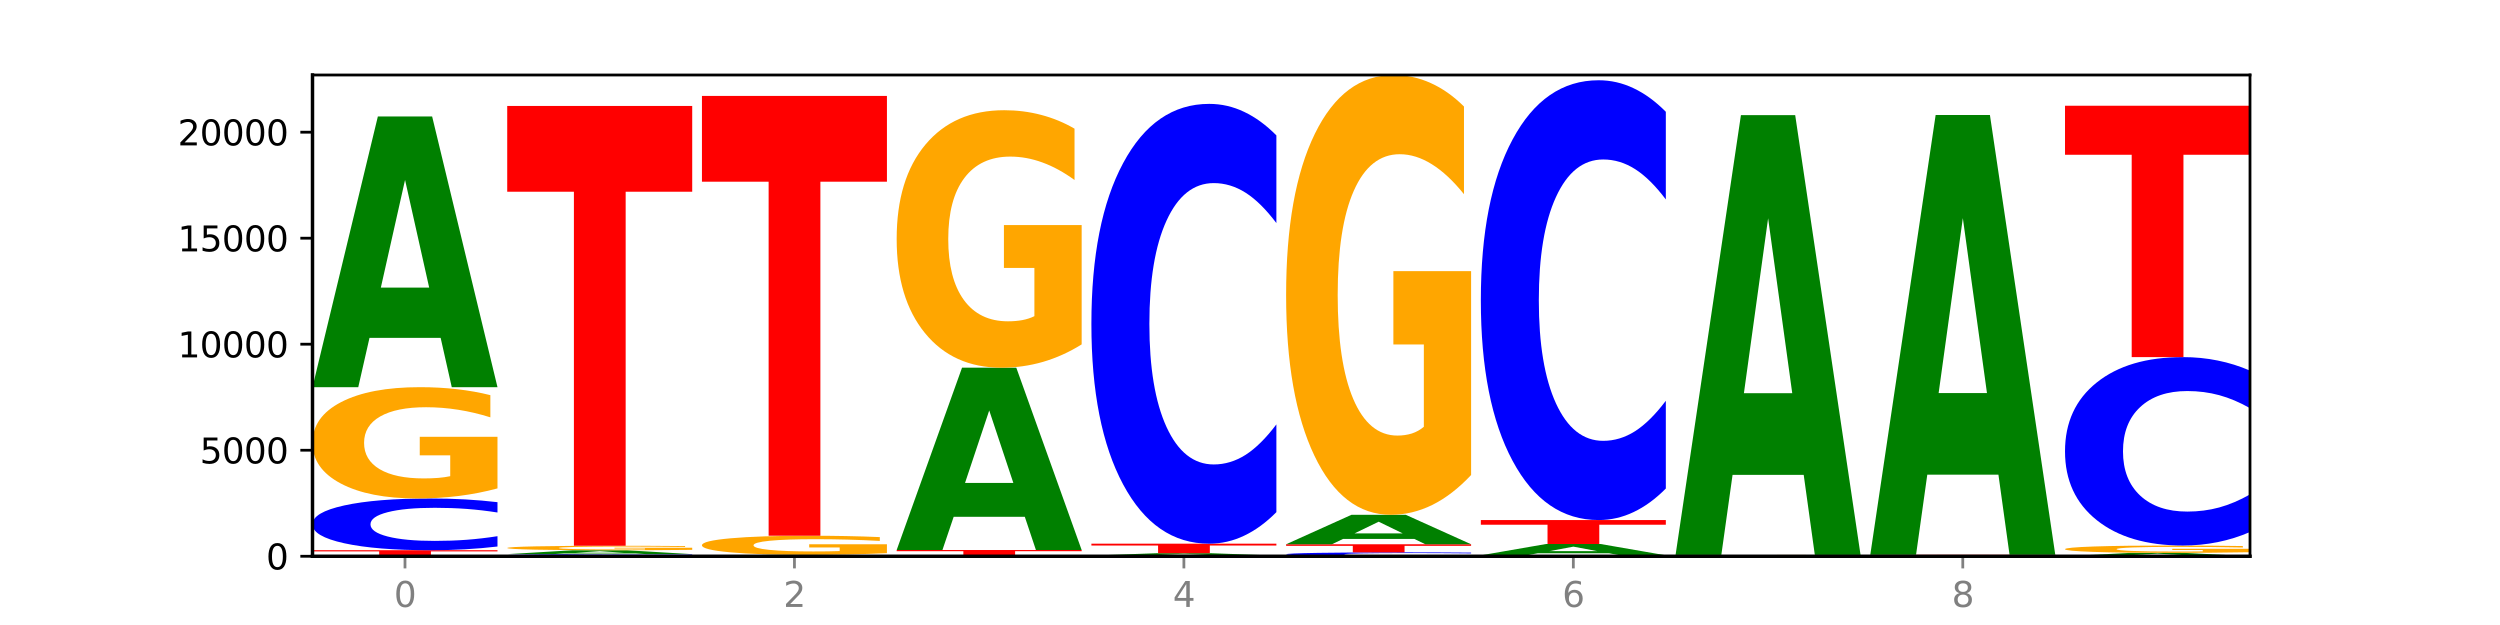
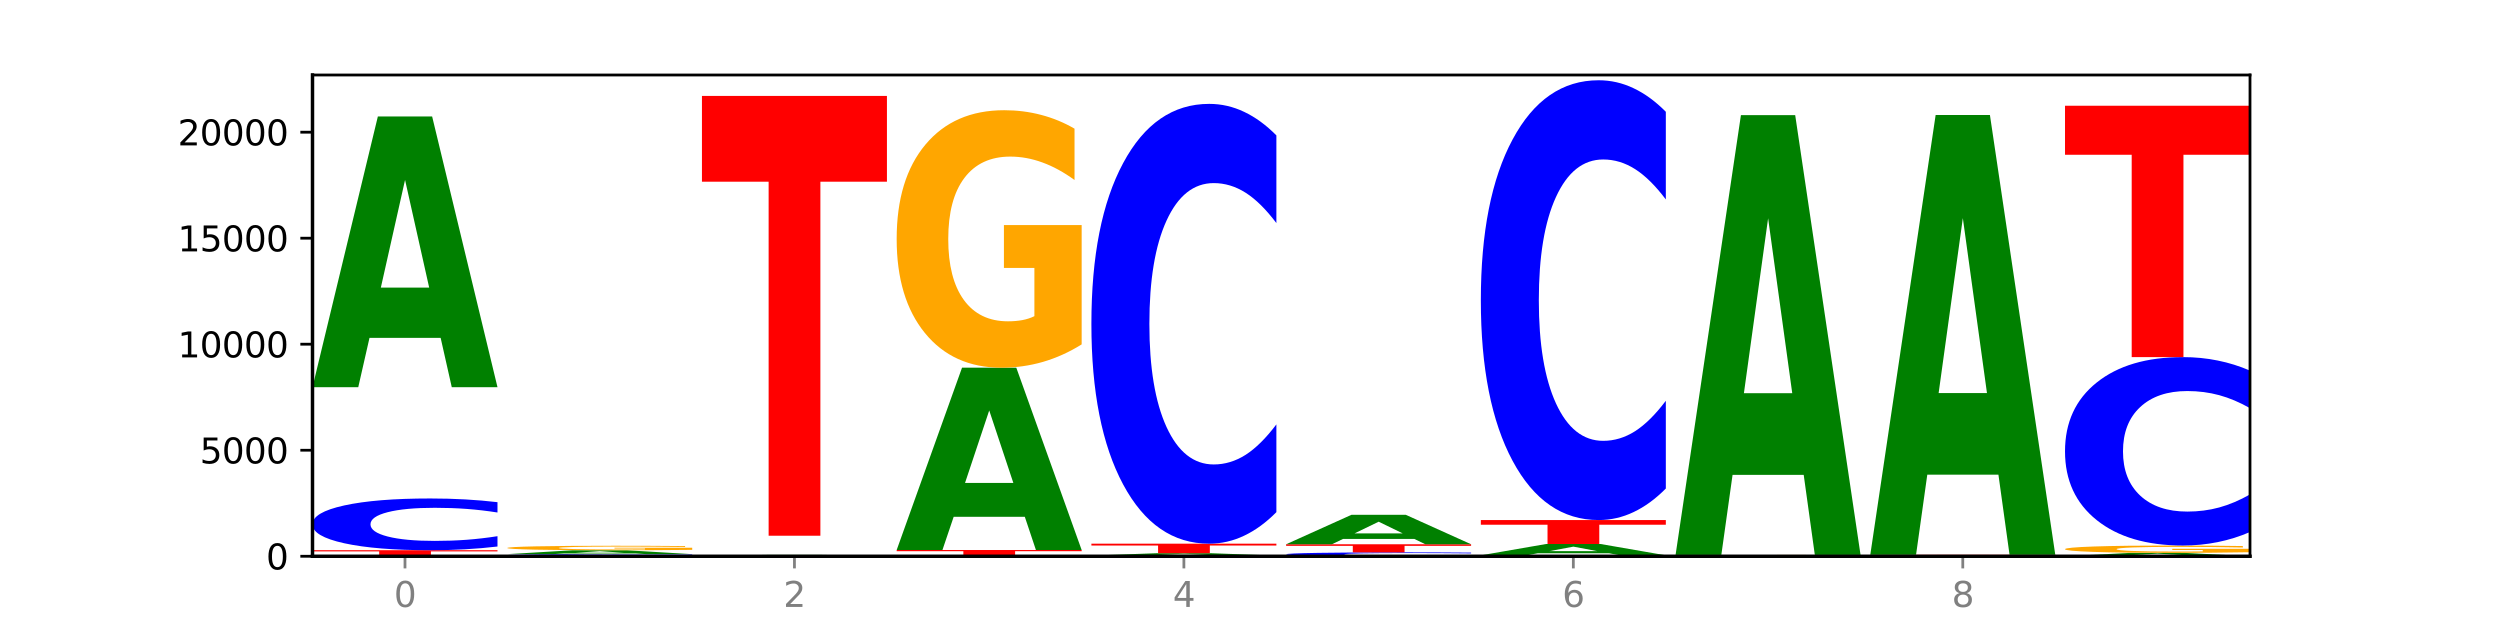
<svg xmlns="http://www.w3.org/2000/svg" xmlns:xlink="http://www.w3.org/1999/xlink" width="720pt" height="180pt" viewBox="0 0 720 180" version="1.1">
  <defs>
    <style type="text/css">*{stroke-linejoin: round; stroke-linecap: butt}</style>
  </defs>
  <g id="figure_1">
    <g id="patch_1">
      <path d="M 0 180  L 720 180  L 720 0  L 0 0  z " style="fill: #ffffff" />
    </g>
    <g id="axes_1">
      <g id="patch_2">
        <path d="M 90 160.2  L 648 160.2  L 648 21.6  L 90 21.6  z " style="fill: #ffffff" />
      </g>
      <g id="line2d_1">
        <path d="M 90 160.2  L 648 160.2  " clip-path="url(#p79a4bda461)" style="fill: none; stroke: #000000; stroke-width: 0.5; stroke-linecap: square" />
      </g>
      <g id="patch_3">
        <path d="M 90 158.466  L 143.276 158.466  L 143.276 158.804  L 124.109 158.804  L 124.109 160.2  L 109.204 160.2  L 109.204 158.804  L 90 158.804  L 90 158.466  z " clip-path="url(#p79a4bda461)" style="fill: #ff0000" />
      </g>
      <g id="patch_4">
        <path d="M 143.276 157.397  Q 138.82 157.927 134.001 158.195  Q 129.182 158.466 123.934 158.466  Q 108.282 158.466 99.141 156.458  Q 90 154.451 90 151.017  Q 90 147.572 99.141 145.567  Q 108.282 143.56 123.934 143.56  Q 129.182 143.56 134.001 143.831  Q 138.82 144.099 143.276 144.628  L 143.276 147.6  Q 138.78 146.897 134.417 146.571  Q 130.055 146.245 125.236 146.245  Q 116.591 146.245 111.638 147.516  Q 106.698 148.785 106.698 151.017  Q 106.698 153.24 111.638 154.512  Q 116.591 155.781 125.236 155.781  Q 130.055 155.781 134.417 155.454  Q 138.78 155.125 143.276 154.423  L 143.276 157.397  z " clip-path="url(#p79a4bda461)" style="fill: #0000ff" />
      </g>
      <g id="patch_5">
-         <path d="M 143.276 140.66  Q 137.903 142.11 132.124 142.838  Q 126.345 143.56 120.184 143.56  Q 106.262 143.56 98.131 139.243  Q 90 134.926 90 127.543  Q 90 120.074 98.274 115.79  Q 106.561 111.506 120.972 111.506  Q 126.525 111.506 131.611 112.089  Q 136.709 112.665 141.223 113.804  L 141.223 120.194  Q 136.566 118.73 131.957 118.009  Q 127.348 117.28 122.716 117.28  Q 114.143 117.28 109.498 119.942  Q 104.853 122.597 104.853 127.543  Q 104.853 132.443 109.331 135.118  Q 113.808 137.786 122.047 137.786  Q 124.292 137.786 126.214 137.634  Q 128.136 137.475 129.665 137.144  L 129.665 131.145  L 120.889 131.145  L 120.889 125.802  L 143.276 125.802  L 143.276 140.66  z " clip-path="url(#p79a4bda461)" style="fill: #ffa600" />
-       </g>
+         </g>
      <g id="patch_6">
        <path d="M 126.905 97.303  L 106.415 97.303  L 103.18 111.506  L 90 111.506  L 108.823 33.538  L 124.454 33.538  L 143.276 111.506  L 130.107 111.506  L 126.905 97.303  z M 109.683 82.832  L 123.604 82.832  L 116.655 51.819  L 109.683 82.832  z " clip-path="url(#p79a4bda461)" style="fill: #008000" />
      </g>
      <g id="patch_7">
        <path d="M 199.357 160.157  Q 194.9 160.178 190.081 160.189  Q 185.263 160.2 180.014 160.2  Q 164.363 160.2 155.222 160.119  Q 146.08 160.037 146.08 159.898  Q 146.08 159.758 155.222 159.677  Q 164.363 159.595 180.014 159.595  Q 185.263 159.595 190.081 159.606  Q 194.9 159.617 199.357 159.639  L 199.357 159.759  Q 194.86 159.731 190.498 159.718  Q 186.135 159.704 181.316 159.704  Q 172.672 159.704 167.718 159.756  Q 162.779 159.807 162.779 159.898  Q 162.779 159.988 167.718 160.04  Q 172.672 160.091 181.316 160.091  Q 186.135 160.091 190.498 160.078  Q 194.86 160.065 199.357 160.036  L 199.357 160.157  z " clip-path="url(#p79a4bda461)" style="fill: #0000ff" />
      </g>
      <g id="patch_8">
        <path d="M 182.985 159.392  L 162.496 159.392  L 159.261 159.595  L 146.08 159.595  L 164.903 158.478  L 180.534 158.478  L 199.357 159.595  L 186.187 159.595  L 182.985 159.392  z M 165.764 159.184  L 179.684 159.184  L 172.735 158.74  L 165.764 159.184  z " clip-path="url(#p79a4bda461)" style="fill: #008000" />
      </g>
      <g id="patch_9">
        <path d="M 199.357 158.36  Q 193.984 158.419 188.205 158.449  Q 182.426 158.478 176.265 158.478  Q 162.343 158.478 154.212 158.303  Q 146.08 158.128 146.08 157.828  Q 146.08 157.525 154.355 157.351  Q 162.641 157.177 177.053 157.177  Q 182.605 157.177 187.691 157.201  Q 192.79 157.224 197.303 157.27  L 197.303 157.53  Q 192.646 157.47 188.038 157.441  Q 183.429 157.412 178.796 157.412  Q 170.223 157.412 165.578 157.52  Q 160.934 157.627 160.934 157.828  Q 160.934 158.027 165.411 158.135  Q 169.889 158.244 178.127 158.244  Q 180.372 158.244 182.294 158.237  Q 184.217 158.231 185.745 158.218  L 185.745 157.974  L 176.969 157.974  L 176.969 157.757  L 199.357 157.757  L 199.357 158.36  z " clip-path="url(#p79a4bda461)" style="fill: #ffa600" />
      </g>
      <g id="patch_10">
-         <path d="M 146.08 30.516  L 199.357 30.516  L 199.357 55.218  L 180.19 55.218  L 180.19 157.177  L 165.285 157.177  L 165.285 55.218  L 146.08 55.218  L 146.08 30.516  z " clip-path="url(#p79a4bda461)" style="fill: #ff0000" />
-       </g>
+         </g>
      <g id="patch_11">
        <path d="M 255.437 160.192  Q 250.981 160.196 246.162 160.198  Q 241.343 160.2 236.094 160.2  Q 220.443 160.2 211.302 160.185  Q 202.161 160.17 202.161 160.145  Q 202.161 160.12 211.302 160.105  Q 220.443 160.09 236.094 160.09  Q 241.343 160.09 246.162 160.092  Q 250.981 160.094 255.437 160.098  L 255.437 160.12  Q 250.94 160.115 246.578 160.112  Q 242.215 160.11 237.397 160.11  Q 228.752 160.11 223.799 160.119  Q 218.859 160.129 218.859 160.145  Q 218.859 160.161 223.799 160.171  Q 228.752 160.18 237.397 160.18  Q 242.215 160.18 246.578 160.178  Q 250.94 160.175 255.437 160.17  L 255.437 160.192  z " clip-path="url(#p79a4bda461)" style="fill: #0000ff" />
      </g>
      <g id="patch_12">
        <path d="M 239.065 160.039  L 218.576 160.039  L 215.341 160.09  L 202.161 160.09  L 220.983 159.809  L 236.615 159.809  L 255.437 160.09  L 242.268 160.09  L 239.065 160.039  z M 221.844 159.987  L 235.765 159.987  L 228.815 159.875  L 221.844 159.987  z " clip-path="url(#p79a4bda461)" style="fill: #008000" />
      </g>
      <g id="patch_13">
-         <path d="M 255.437 159.31  Q 250.064 159.559 244.285 159.685  Q 238.506 159.809 232.345 159.809  Q 218.423 159.809 210.292 159.066  Q 202.161 158.322 202.161 157.051  Q 202.161 155.764 210.435 155.027  Q 218.722 154.289 233.133 154.289  Q 238.685 154.289 243.772 154.389  Q 248.87 154.488 253.384 154.685  L 253.384 155.785  Q 248.727 155.533 244.118 155.409  Q 239.509 155.283 234.876 155.283  Q 226.304 155.283 221.659 155.742  Q 217.014 156.199 217.014 157.051  Q 217.014 157.895 221.492 158.355  Q 225.969 158.815 234.208 158.815  Q 236.453 158.815 238.375 158.789  Q 240.297 158.761 241.826 158.704  L 241.826 157.671  L 233.05 157.671  L 233.05 156.751  L 255.437 156.751  L 255.437 159.31  z " clip-path="url(#p79a4bda461)" style="fill: #ffa600" />
-       </g>
+         </g>
      <g id="patch_14">
        <path d="M 202.161 27.627  L 255.437 27.627  L 255.437 52.33  L 236.27 52.33  L 236.27 154.289  L 221.365 154.289  L 221.365 52.33  L 202.161 52.33  L 202.161 27.627  z " clip-path="url(#p79a4bda461)" style="fill: #ff0000" />
      </g>
      <g id="patch_15">
        <path d="M 311.518 160.199  Q 307.061 160.2 302.242 160.2  Q 297.423 160.2 292.175 160.2  Q 276.524 160.2 267.382 160.198  Q 258.241 160.197 258.241 160.194  Q 258.241 160.191 267.382 160.189  Q 276.524 160.188 292.175 160.188  Q 297.423 160.188 302.242 160.188  Q 307.061 160.188 311.518 160.189  L 311.518 160.191  Q 307.021 160.191 302.658 160.19  Q 298.296 160.19 293.477 160.19  Q 284.832 160.19 279.879 160.191  Q 274.94 160.192 274.94 160.194  Q 274.94 160.196 279.879 160.197  Q 284.832 160.198 293.477 160.198  Q 298.296 160.198 302.658 160.198  Q 307.021 160.197 311.518 160.197  L 311.518 160.199  z " clip-path="url(#p79a4bda461)" style="fill: #0000ff" />
      </g>
      <g id="patch_16">
        <path d="M 258.241 158.405  L 311.518 158.405  L 311.518 158.752  L 292.35 158.752  L 292.35 160.188  L 277.445 160.188  L 277.445 158.752  L 258.241 158.752  L 258.241 158.405  z " clip-path="url(#p79a4bda461)" style="fill: #ff0000" />
      </g>
      <g id="patch_17">
        <path d="M 295.146 148.839  L 274.657 148.839  L 271.421 158.405  L 258.241 158.405  L 277.064 105.895  L 292.695 105.895  L 311.518 158.405  L 298.348 158.405  L 295.146 148.839  z M 277.924 139.093  L 291.845 139.093  L 284.896 118.206  L 277.924 139.093  z " clip-path="url(#p79a4bda461)" style="fill: #008000" />
      </g>
      <g id="patch_18">
        <path d="M 311.518 99.186  Q 306.145 102.54 300.366 104.225  Q 294.587 105.895 288.426 105.895  Q 274.504 105.895 266.372 95.908  Q 258.241 85.921 258.241 68.842  Q 258.241 51.564 266.516 41.653  Q 274.802 31.743 289.214 31.743  Q 294.766 31.743 299.852 33.091  Q 304.951 34.424 309.464 37.058  L 309.464 51.839  Q 304.807 48.454 300.198 46.785  Q 295.59 45.1 290.957 45.1  Q 282.384 45.1 277.739 51.257  Q 273.095 57.4 273.095 68.842  Q 273.095 80.177 277.572 86.365  Q 282.05 92.538 290.288 92.538  Q 292.533 92.538 294.455 92.186  Q 296.378 91.818 297.906 91.052  L 297.906 77.174  L 289.13 77.174  L 289.13 64.813  L 311.518 64.813  L 311.518 99.186  z " clip-path="url(#p79a4bda461)" style="fill: #ffa600" />
      </g>
      <g id="patch_19">
        <path d="M 367.598 160.183  Q 362.225 160.192 356.446 160.196  Q 350.667 160.2 344.506 160.2  Q 330.584 160.2 322.453 160.175  Q 314.322 160.151 314.322 160.108  Q 314.322 160.066 322.596 160.041  Q 330.882 160.017 345.294 160.017  Q 350.846 160.017 355.933 160.02  Q 361.031 160.023 365.544 160.03  L 365.544 160.066  Q 360.888 160.058 356.279 160.054  Q 351.67 160.05 347.037 160.05  Q 338.464 160.05 333.82 160.065  Q 329.175 160.08 329.175 160.108  Q 329.175 160.136 333.653 160.152  Q 338.13 160.167 346.369 160.167  Q 348.613 160.167 350.536 160.166  Q 352.458 160.165 353.986 160.163  L 353.986 160.129  L 345.21 160.129  L 345.21 160.099  L 367.598 160.099  L 367.598 160.183  z " clip-path="url(#p79a4bda461)" style="fill: #ffa600" />
      </g>
      <g id="patch_20">
        <path d="M 351.226 159.89  L 330.737 159.89  L 327.502 160.017  L 314.322 160.017  L 333.144 159.321  L 348.775 159.321  L 367.598 160.017  L 354.429 160.017  L 351.226 159.89  z M 334.005 159.761  L 347.926 159.761  L 340.976 159.484  L 334.005 159.761  z " clip-path="url(#p79a4bda461)" style="fill: #008000" />
      </g>
      <g id="patch_21">
        <path d="M 314.322 156.579  L 367.598 156.579  L 367.598 157.114  L 348.431 157.114  L 348.431 159.321  L 333.526 159.321  L 333.526 157.114  L 314.322 157.114  L 314.322 156.579  z " clip-path="url(#p79a4bda461)" style="fill: #ff0000" />
      </g>
      <g id="patch_22">
        <path d="M 367.598 147.5  Q 363.142 152 358.323 154.276  Q 353.504 156.579 348.255 156.579  Q 332.604 156.579 323.463 139.52  Q 314.322 122.46 314.322 93.287  Q 314.322 64.009 323.463 46.976  Q 332.604 29.917 348.255 29.917  Q 353.504 29.917 358.323 32.22  Q 363.142 34.496 367.598 38.996  L 367.598 64.245  Q 363.101 58.279 358.739 55.506  Q 354.376 52.732 349.557 52.732  Q 340.913 52.732 335.96 63.538  Q 331.02 74.318 331.02 93.287  Q 331.02 112.178 335.96 122.984  Q 340.913 133.763 349.557 133.763  Q 354.376 133.763 358.739 130.99  Q 363.101 128.19 367.598 122.225  L 367.598 147.5  z " clip-path="url(#p79a4bda461)" style="fill: #0000ff" />
      </g>
      <g id="patch_23">
        <path d="M 423.678 160.119  Q 419.222 160.159 414.403 160.18  Q 409.584 160.2 404.336 160.2  Q 388.684 160.2 379.543 160.049  Q 370.402 159.897 370.402 159.639  Q 370.402 159.379 379.543 159.228  Q 388.684 159.076 404.336 159.076  Q 409.584 159.076 414.403 159.097  Q 419.222 159.117 423.678 159.157  L 423.678 159.381  Q 419.182 159.328 414.819 159.303  Q 410.457 159.279 405.638 159.279  Q 396.993 159.279 392.04 159.375  Q 387.1 159.47 387.1 159.639  Q 387.1 159.806 392.04 159.902  Q 396.993 159.998 405.638 159.998  Q 410.457 159.998 414.819 159.973  Q 419.182 159.948 423.678 159.895  L 423.678 160.119  z " clip-path="url(#p79a4bda461)" style="fill: #0000ff" />
      </g>
      <g id="patch_24">
        <path d="M 370.402 156.75  L 423.678 156.75  L 423.678 157.204  L 404.511 157.204  L 404.511 159.076  L 389.606 159.076  L 389.606 157.204  L 370.402 157.204  L 370.402 156.75  z " clip-path="url(#p79a4bda461)" style="fill: #ff0000" />
      </g>
      <g id="patch_25">
        <path d="M 407.307 155.204  L 386.817 155.204  L 383.582 156.75  L 370.402 156.75  L 389.225 148.262  L 404.856 148.262  L 423.678 156.75  L 410.509 156.75  L 407.307 155.204  z M 390.085 153.628  L 404.006 153.628  L 397.057 150.252  L 390.085 153.628  z " clip-path="url(#p79a4bda461)" style="fill: #008000" />
      </g>
      <g id="patch_26">
-         <path d="M 423.678 136.802  Q 418.305 142.532 412.526 145.41  Q 406.747 148.262 400.586 148.262  Q 386.664 148.262 378.533 131.203  Q 370.402 114.143 370.402 84.97  Q 370.402 55.457 378.676 38.528  Q 386.963 21.6 401.374 21.6  Q 406.927 21.6 412.013 23.902  Q 417.111 26.179 421.625 30.679  L 421.625 55.928  Q 416.968 50.145 412.359 47.293  Q 407.75 44.415 403.118 44.415  Q 394.545 44.415 389.9 54.933  Q 385.255 65.425 385.255 84.97  Q 385.255 104.332 389.733 114.902  Q 394.21 125.446 402.449 125.446  Q 404.694 125.446 406.616 124.845  Q 408.538 124.217 410.067 122.908  L 410.067 99.204  L 401.291 99.204  L 401.291 78.089  L 423.678 78.089  L 423.678 136.802  z " clip-path="url(#p79a4bda461)" style="fill: #ffa600" />
-       </g>
+         </g>
      <g id="patch_27">
-         <path d="M 479.759 160.176  Q 474.386 160.188 468.607 160.194  Q 462.828 160.2 456.667 160.2  Q 442.745 160.2 434.614 160.164  Q 426.482 160.128 426.482 160.066  Q 426.482 160.003 434.757 159.967  Q 443.043 159.931 457.455 159.931  Q 463.007 159.931 468.093 159.936  Q 473.192 159.941 477.705 159.951  L 477.705 160.004  Q 473.049 159.992 468.44 159.986  Q 463.831 159.98 459.198 159.98  Q 450.625 159.98 445.98 160.002  Q 441.336 160.024 441.336 160.066  Q 441.336 160.107 445.813 160.129  Q 450.291 160.152 458.529 160.152  Q 460.774 160.152 462.697 160.15  Q 464.619 160.149 466.147 160.146  L 466.147 160.096  L 457.371 160.096  L 457.371 160.051  L 479.759 160.051  L 479.759 160.176  z " clip-path="url(#p79a4bda461)" style="fill: #ffa600" />
-       </g>
+         </g>
      <g id="patch_28">
-         <path d="M 463.387 159.337  L 442.898 159.337  L 439.663 159.931  L 426.482 159.931  L 445.305 156.67  L 460.936 156.67  L 479.759 159.931  L 466.589 159.931  L 463.387 159.337  z M 446.166 158.732  L 460.087 158.732  L 453.137 157.435  L 446.166 158.732  z " clip-path="url(#p79a4bda461)" style="fill: #008000" />
+         <path d="M 463.387 159.337  L 442.898 159.337  L 439.663 159.931  L 426.482 159.931  L 445.305 156.67  L 460.936 156.67  L 479.759 159.931  L 466.589 159.931  L 463.387 159.337  z M 446.166 158.732  L 460.087 158.732  L 453.137 157.435  L 446.166 158.732  " clip-path="url(#p79a4bda461)" style="fill: #008000" />
      </g>
      <g id="patch_29">
        <path d="M 426.482 149.776  L 479.759 149.776  L 479.759 151.121  L 460.592 151.121  L 460.592 156.67  L 445.687 156.67  L 445.687 151.121  L 426.482 151.121  L 426.482 149.776  z " clip-path="url(#p79a4bda461)" style="fill: #ff0000" />
      </g>
      <g id="patch_30">
        <path d="M 479.759 140.697  Q 475.302 145.197 470.483 147.474  Q 465.665 149.776 460.416 149.776  Q 444.765 149.776 435.624 132.717  Q 426.482 115.658 426.482 86.485  Q 426.482 57.207 435.624 40.174  Q 444.765 23.114 460.416 23.114  Q 465.665 23.114 470.483 25.417  Q 475.302 27.693 479.759 32.193  L 479.759 57.442  Q 475.262 51.477 470.9 48.703  Q 466.537 45.93 461.718 45.93  Q 453.074 45.93 448.12 56.736  Q 443.181 67.515 443.181 86.485  Q 443.181 105.375 448.12 116.181  Q 453.074 126.961 461.718 126.961  Q 466.537 126.961 470.9 124.187  Q 475.262 121.388 479.759 115.422  L 479.759 140.697  z " clip-path="url(#p79a4bda461)" style="fill: #0000ff" />
      </g>
      <g id="patch_31">
        <path d="M 482.563 160.102  L 535.839 160.102  L 535.839 160.121  L 516.672 160.121  L 516.672 160.2  L 501.767 160.2  L 501.767 160.121  L 482.563 160.121  L 482.563 160.102  z " clip-path="url(#p79a4bda461)" style="fill: #ff0000" />
      </g>
      <g id="patch_32">
        <path d="M 535.839 160.077  Q 530.466 160.09 524.687 160.096  Q 518.908 160.102 512.747 160.102  Q 498.825 160.102 490.694 160.065  Q 482.563 160.028 482.563 159.965  Q 482.563 159.901 490.837 159.864  Q 499.124 159.828 513.535 159.828  Q 519.087 159.828 524.174 159.832  Q 529.272 159.837 533.786 159.847  L 533.786 159.902  Q 529.129 159.889 524.52 159.883  Q 519.911 159.877 515.278 159.877  Q 506.706 159.877 502.061 159.9  Q 497.416 159.923 497.416 159.965  Q 497.416 160.007 501.894 160.03  Q 506.371 160.053 514.61 160.053  Q 516.855 160.053 518.777 160.051  Q 520.699 160.05 522.228 160.047  L 522.228 159.996  L 513.452 159.996  L 513.452 159.95  L 535.839 159.95  L 535.839 160.077  z " clip-path="url(#p79a4bda461)" style="fill: #ffa600" />
      </g>
      <g id="patch_33">
        <path d="M 519.467 136.754  L 498.978 136.754  L 495.743 159.828  L 482.563 159.828  L 501.385 33.166  L 517.017 33.166  L 535.839 159.828  L 522.67 159.828  L 519.467 136.754  z M 502.246 113.246  L 516.167 113.246  L 509.217 62.863  L 502.246 113.246  z " clip-path="url(#p79a4bda461)" style="fill: #008000" />
      </g>
      <g id="patch_34">
        <path d="M 591.92 160.187  Q 586.547 160.194 580.768 160.197  Q 574.989 160.2 568.828 160.2  Q 554.906 160.2 546.774 160.181  Q 538.643 160.162 538.643 160.13  Q 538.643 160.097 546.918 160.078  Q 555.204 160.06 569.616 160.06  Q 575.168 160.06 580.254 160.062  Q 585.353 160.065 589.866 160.07  L 589.866 160.098  Q 585.209 160.091 580.6 160.088  Q 575.992 160.085 571.359 160.085  Q 562.786 160.085 558.141 160.097  Q 553.497 160.108 553.497 160.13  Q 553.497 160.151 557.974 160.163  Q 562.452 160.175 570.69 160.175  Q 572.935 160.175 574.857 160.174  Q 576.78 160.173 578.308 160.172  L 578.308 160.146  L 569.532 160.146  L 569.532 160.122  L 591.92 160.122  L 591.92 160.187  z " clip-path="url(#p79a4bda461)" style="fill: #ffa600" />
      </g>
      <g id="patch_35">
        <path d="M 538.643 159.779  L 591.92 159.779  L 591.92 159.833  L 572.752 159.833  L 572.752 160.06  L 557.847 160.06  L 557.847 159.833  L 538.643 159.833  L 538.643 159.779  z " clip-path="url(#p79a4bda461)" style="fill: #ff0000" />
      </g>
      <g id="patch_36">
        <path d="M 575.548 136.705  L 555.059 136.705  L 551.823 159.779  L 538.643 159.779  L 557.466 33.117  L 573.097 33.117  L 591.92 159.779  L 578.75 159.779  L 575.548 136.705  z M 558.326 113.197  L 572.247 113.197  L 565.298 62.814  L 558.326 113.197  z " clip-path="url(#p79a4bda461)" style="fill: #008000" />
      </g>
      <g id="patch_37">
        <path d="M 631.628 160.023  L 611.139 160.023  L 607.904 160.2  L 594.724 160.2  L 613.546 159.229  L 629.177 159.229  L 648 160.2  L 634.831 160.2  L 631.628 160.023  z M 614.407 159.843  L 628.328 159.843  L 621.378 159.457  L 614.407 159.843  z " clip-path="url(#p79a4bda461)" style="fill: #008000" />
      </g>
      <g id="patch_38">
        <path d="M 648 159.037  Q 642.627 159.133 636.848 159.181  Q 631.069 159.229 624.908 159.229  Q 610.986 159.229 602.855 158.944  Q 594.724 158.658 594.724 158.17  Q 594.724 157.676 602.998 157.393  Q 611.284 157.11 625.696 157.11  Q 631.248 157.11 636.335 157.149  Q 641.433 157.187 645.946 157.262  L 645.946 157.684  Q 641.29 157.588 636.681 157.54  Q 632.072 157.492 627.439 157.492  Q 618.866 157.492 614.222 157.668  Q 609.577 157.843 609.577 158.17  Q 609.577 158.494 614.055 158.671  Q 618.532 158.847 626.771 158.847  Q 629.015 158.847 630.938 158.837  Q 632.86 158.827 634.388 158.805  L 634.388 158.408  L 625.612 158.408  L 625.612 158.055  L 648 158.055  L 648 159.037  z " clip-path="url(#p79a4bda461)" style="fill: #ffa600" />
      </g>
      <g id="patch_39">
        <path d="M 648 153.221  Q 643.544 155.149 638.725 156.124  Q 633.906 157.11 628.657 157.11  Q 613.006 157.11 603.865 149.802  Q 594.724 142.494 594.724 129.996  Q 594.724 117.453 603.865 110.156  Q 613.006 102.847 628.657 102.847  Q 633.906 102.847 638.725 103.834  Q 643.544 104.809 648 106.737  L 648 117.554  Q 643.503 114.998 639.141 113.81  Q 634.778 112.622 629.959 112.622  Q 621.315 112.622 616.362 117.251  Q 611.422 121.869 611.422 129.996  Q 611.422 138.088 616.362 142.718  Q 621.315 147.336 629.959 147.336  Q 634.778 147.336 639.141 146.148  Q 643.503 144.948 648 142.393  L 648 153.221  z " clip-path="url(#p79a4bda461)" style="fill: #0000ff" />
      </g>
      <g id="patch_40">
        <path d="M 594.724 30.454  L 648 30.454  L 648 44.573  L 628.833 44.573  L 628.833 102.847  L 613.928 102.847  L 613.928 44.573  L 594.724 44.573  L 594.724 30.454  z " clip-path="url(#p79a4bda461)" style="fill: #ff0000" />
      </g>
      <g id="matplotlib.axis_1">
        <g id="xtick_1">
          <g id="line2d_2">
            <defs>
              <path id="m7dc0fc3f5b" d="M 0 0  L 0 3.5  " style="stroke: #808080; stroke-width: 0.8" />
            </defs>
            <g>
              <use xlink:href="#m7dc0fc3f5b" x="116.638" y="160.2" style="fill: #808080; stroke: #808080; stroke-width: 0.8" />
            </g>
          </g>
          <g id="text_1">
            <g style="fill: #808080" transform="translate(113.457 174.798) scale(0.1 -0.1)">
              <defs>
                <path id="DejaVuSans-30" d="M 2034 4250  Q 1547 4250 1301 3770  Q 1056 3291 1056 2328  Q 1056 1369 1301 889  Q 1547 409 2034 409  Q 2525 409 2770 889  Q 3016 1369 3016 2328  Q 3016 3291 2770 3770  Q 2525 4250 2034 4250  z M 2034 4750  Q 2819 4750 3233 4129  Q 3647 3509 3647 2328  Q 3647 1150 3233 529  Q 2819 -91 2034 -91  Q 1250 -91 836 529  Q 422 1150 422 2328  Q 422 3509 836 4129  Q 1250 4750 2034 4750  z " transform="scale(0.016)" />
              </defs>
              <use xlink:href="#DejaVuSans-30" />
            </g>
          </g>
        </g>
        <g id="xtick_2">
          <g id="line2d_3">
            <g>
              <use xlink:href="#m7dc0fc3f5b" x="228.799" y="160.2" style="fill: #808080; stroke: #808080; stroke-width: 0.8" />
            </g>
          </g>
          <g id="text_2">
            <g style="fill: #808080" transform="translate(225.618 174.798) scale(0.1 -0.1)">
              <defs>
                <path id="DejaVuSans-32" d="M 1228 531  L 3431 531  L 3431 0  L 469 0  L 469 531  Q 828 903 1448 1529  Q 2069 2156 2228 2338  Q 2531 2678 2651 2914  Q 2772 3150 2772 3378  Q 2772 3750 2511 3984  Q 2250 4219 1831 4219  Q 1534 4219 1204 4116  Q 875 4013 500 3803  L 500 4441  Q 881 4594 1212 4672  Q 1544 4750 1819 4750  Q 2544 4750 2975 4387  Q 3406 4025 3406 3419  Q 3406 3131 3298 2873  Q 3191 2616 2906 2266  Q 2828 2175 2409 1742  Q 1991 1309 1228 531  z " transform="scale(0.016)" />
              </defs>
              <use xlink:href="#DejaVuSans-32" />
            </g>
          </g>
        </g>
        <g id="xtick_3">
          <g id="line2d_4">
            <g>
              <use xlink:href="#m7dc0fc3f5b" x="340.96" y="160.2" style="fill: #808080; stroke: #808080; stroke-width: 0.8" />
            </g>
          </g>
          <g id="text_3">
            <g style="fill: #808080" transform="translate(337.779 174.798) scale(0.1 -0.1)">
              <defs>
                <path id="DejaVuSans-34" d="M 2419 4116  L 825 1625  L 2419 1625  L 2419 4116  z M 2253 4666  L 3047 4666  L 3047 1625  L 3713 1625  L 3713 1100  L 3047 1100  L 3047 0  L 2419 0  L 2419 1100  L 313 1100  L 313 1709  L 2253 4666  z " transform="scale(0.016)" />
              </defs>
              <use xlink:href="#DejaVuSans-34" />
            </g>
          </g>
        </g>
        <g id="xtick_4">
          <g id="line2d_5">
            <g>
              <use xlink:href="#m7dc0fc3f5b" x="453.121" y="160.2" style="fill: #808080; stroke: #808080; stroke-width: 0.8" />
            </g>
          </g>
          <g id="text_4">
            <g style="fill: #808080" transform="translate(449.939 174.798) scale(0.1 -0.1)">
              <defs>
                <path id="DejaVuSans-36" d="M 2113 2584  Q 1688 2584 1439 2293  Q 1191 2003 1191 1497  Q 1191 994 1439 701  Q 1688 409 2113 409  Q 2538 409 2786 701  Q 3034 994 3034 1497  Q 3034 2003 2786 2293  Q 2538 2584 2113 2584  z M 3366 4563  L 3366 3988  Q 3128 4100 2886 4159  Q 2644 4219 2406 4219  Q 1781 4219 1451 3797  Q 1122 3375 1075 2522  Q 1259 2794 1537 2939  Q 1816 3084 2150 3084  Q 2853 3084 3261 2657  Q 3669 2231 3669 1497  Q 3669 778 3244 343  Q 2819 -91 2113 -91  Q 1303 -91 875 529  Q 447 1150 447 2328  Q 447 3434 972 4092  Q 1497 4750 2381 4750  Q 2619 4750 2861 4703  Q 3103 4656 3366 4563  z " transform="scale(0.016)" />
              </defs>
              <use xlink:href="#DejaVuSans-36" />
            </g>
          </g>
        </g>
        <g id="xtick_5">
          <g id="line2d_6">
            <g>
              <use xlink:href="#m7dc0fc3f5b" x="565.281" y="160.2" style="fill: #808080; stroke: #808080; stroke-width: 0.8" />
            </g>
          </g>
          <g id="text_5">
            <g style="fill: #808080" transform="translate(562.1 174.798) scale(0.1 -0.1)">
              <defs>
                <path id="DejaVuSans-38" d="M 2034 2216  Q 1584 2216 1326 1975  Q 1069 1734 1069 1313  Q 1069 891 1326 650  Q 1584 409 2034 409  Q 2484 409 2743 651  Q 3003 894 3003 1313  Q 3003 1734 2745 1975  Q 2488 2216 2034 2216  z M 1403 2484  Q 997 2584 770 2862  Q 544 3141 544 3541  Q 544 4100 942 4425  Q 1341 4750 2034 4750  Q 2731 4750 3128 4425  Q 3525 4100 3525 3541  Q 3525 3141 3298 2862  Q 3072 2584 2669 2484  Q 3125 2378 3379 2068  Q 3634 1759 3634 1313  Q 3634 634 3220 271  Q 2806 -91 2034 -91  Q 1263 -91 848 271  Q 434 634 434 1313  Q 434 1759 690 2068  Q 947 2378 1403 2484  z M 1172 3481  Q 1172 3119 1398 2916  Q 1625 2713 2034 2713  Q 2441 2713 2670 2916  Q 2900 3119 2900 3481  Q 2900 3844 2670 4047  Q 2441 4250 2034 4250  Q 1625 4250 1398 4047  Q 1172 3844 1172 3481  z " transform="scale(0.016)" />
              </defs>
              <use xlink:href="#DejaVuSans-38" />
            </g>
          </g>
        </g>
      </g>
      <g id="matplotlib.axis_2">
        <g id="ytick_1">
          <g id="line2d_7">
            <defs>
              <path id="m12a4fbe93a" d="M 0 0  L -3.5 0  " style="stroke: #000000; stroke-width: 0.8" />
            </defs>
            <g>
              <use xlink:href="#m12a4fbe93a" x="90" y="160.2" style="stroke: #000000; stroke-width: 0.8" />
            </g>
          </g>
          <g id="text_6">
            <g transform="translate(76.638 163.999) scale(0.1 -0.1)">
              <use xlink:href="#DejaVuSans-30" />
            </g>
          </g>
        </g>
        <g id="ytick_2">
          <g id="line2d_8">
            <g>
              <use xlink:href="#m12a4fbe93a" x="90" y="129.667" style="stroke: #000000; stroke-width: 0.8" />
            </g>
          </g>
          <g id="text_7">
            <g transform="translate(57.55 133.467) scale(0.1 -0.1)">
              <defs>
                <path id="DejaVuSans-35" d="M 691 4666  L 3169 4666  L 3169 4134  L 1269 4134  L 1269 2991  Q 1406 3038 1543 3061  Q 1681 3084 1819 3084  Q 2600 3084 3056 2656  Q 3513 2228 3513 1497  Q 3513 744 3044 326  Q 2575 -91 1722 -91  Q 1428 -91 1123 -41  Q 819 9 494 109  L 494 744  Q 775 591 1075 516  Q 1375 441 1709 441  Q 2250 441 2565 725  Q 2881 1009 2881 1497  Q 2881 1984 2565 2268  Q 2250 2553 1709 2553  Q 1456 2553 1204 2497  Q 953 2441 691 2322  L 691 4666  z " transform="scale(0.016)" />
              </defs>
              <use xlink:href="#DejaVuSans-35" />
              <use xlink:href="#DejaVuSans-30" x="63.623" />
              <use xlink:href="#DejaVuSans-30" x="127.246" />
              <use xlink:href="#DejaVuSans-30" x="190.869" />
            </g>
          </g>
        </g>
        <g id="ytick_3">
          <g id="line2d_9">
            <g>
              <use xlink:href="#m12a4fbe93a" x="90" y="99.135" style="stroke: #000000; stroke-width: 0.8" />
            </g>
          </g>
          <g id="text_8">
            <g transform="translate(51.188 102.934) scale(0.1 -0.1)">
              <defs>
                <path id="DejaVuSans-31" d="M 794 531  L 1825 531  L 1825 4091  L 703 3866  L 703 4441  L 1819 4666  L 2450 4666  L 2450 531  L 3481 531  L 3481 0  L 794 0  L 794 531  z " transform="scale(0.016)" />
              </defs>
              <use xlink:href="#DejaVuSans-31" />
              <use xlink:href="#DejaVuSans-30" x="63.623" />
              <use xlink:href="#DejaVuSans-30" x="127.246" />
              <use xlink:href="#DejaVuSans-30" x="190.869" />
              <use xlink:href="#DejaVuSans-30" x="254.492" />
            </g>
          </g>
        </g>
        <g id="ytick_4">
          <g id="line2d_10">
            <g>
              <use xlink:href="#m12a4fbe93a" x="90" y="68.602" style="stroke: #000000; stroke-width: 0.8" />
            </g>
          </g>
          <g id="text_9">
            <g transform="translate(51.188 72.401) scale(0.1 -0.1)">
              <use xlink:href="#DejaVuSans-31" />
              <use xlink:href="#DejaVuSans-35" x="63.623" />
              <use xlink:href="#DejaVuSans-30" x="127.246" />
              <use xlink:href="#DejaVuSans-30" x="190.869" />
              <use xlink:href="#DejaVuSans-30" x="254.492" />
            </g>
          </g>
        </g>
        <g id="ytick_5">
          <g id="line2d_11">
            <g>
              <use xlink:href="#m12a4fbe93a" x="90" y="38.069" style="stroke: #000000; stroke-width: 0.8" />
            </g>
          </g>
          <g id="text_10">
            <g transform="translate(51.188 41.869) scale(0.1 -0.1)">
              <use xlink:href="#DejaVuSans-32" />
              <use xlink:href="#DejaVuSans-30" x="63.623" />
              <use xlink:href="#DejaVuSans-30" x="127.246" />
              <use xlink:href="#DejaVuSans-30" x="190.869" />
              <use xlink:href="#DejaVuSans-30" x="254.492" />
            </g>
          </g>
        </g>
      </g>
      <g id="patch_41">
        <path d="M 90 160.2  L 90 21.6  " style="fill: none; stroke: #000000; stroke-linejoin: miter; stroke-linecap: square" />
      </g>
      <g id="patch_42">
        <path d="M 648 160.2  L 648 21.6  " style="fill: none; stroke: #000000; stroke-width: 0.8; stroke-linejoin: miter; stroke-linecap: square" />
      </g>
      <g id="patch_43">
        <path d="M 90 160.2  L 648 160.2  " style="fill: none; stroke: #000000; stroke-linejoin: miter; stroke-linecap: square" />
      </g>
      <g id="patch_44">
        <path d="M 90 21.6  L 648 21.6  " style="fill: none; stroke: #000000; stroke-width: 0.8; stroke-linejoin: miter; stroke-linecap: square" />
      </g>
    </g>
  </g>
  <defs>
    <clipPath id="p79a4bda461">
      <rect x="90" y="21.6" width="558" height="138.6" />
    </clipPath>
  </defs>
</svg>